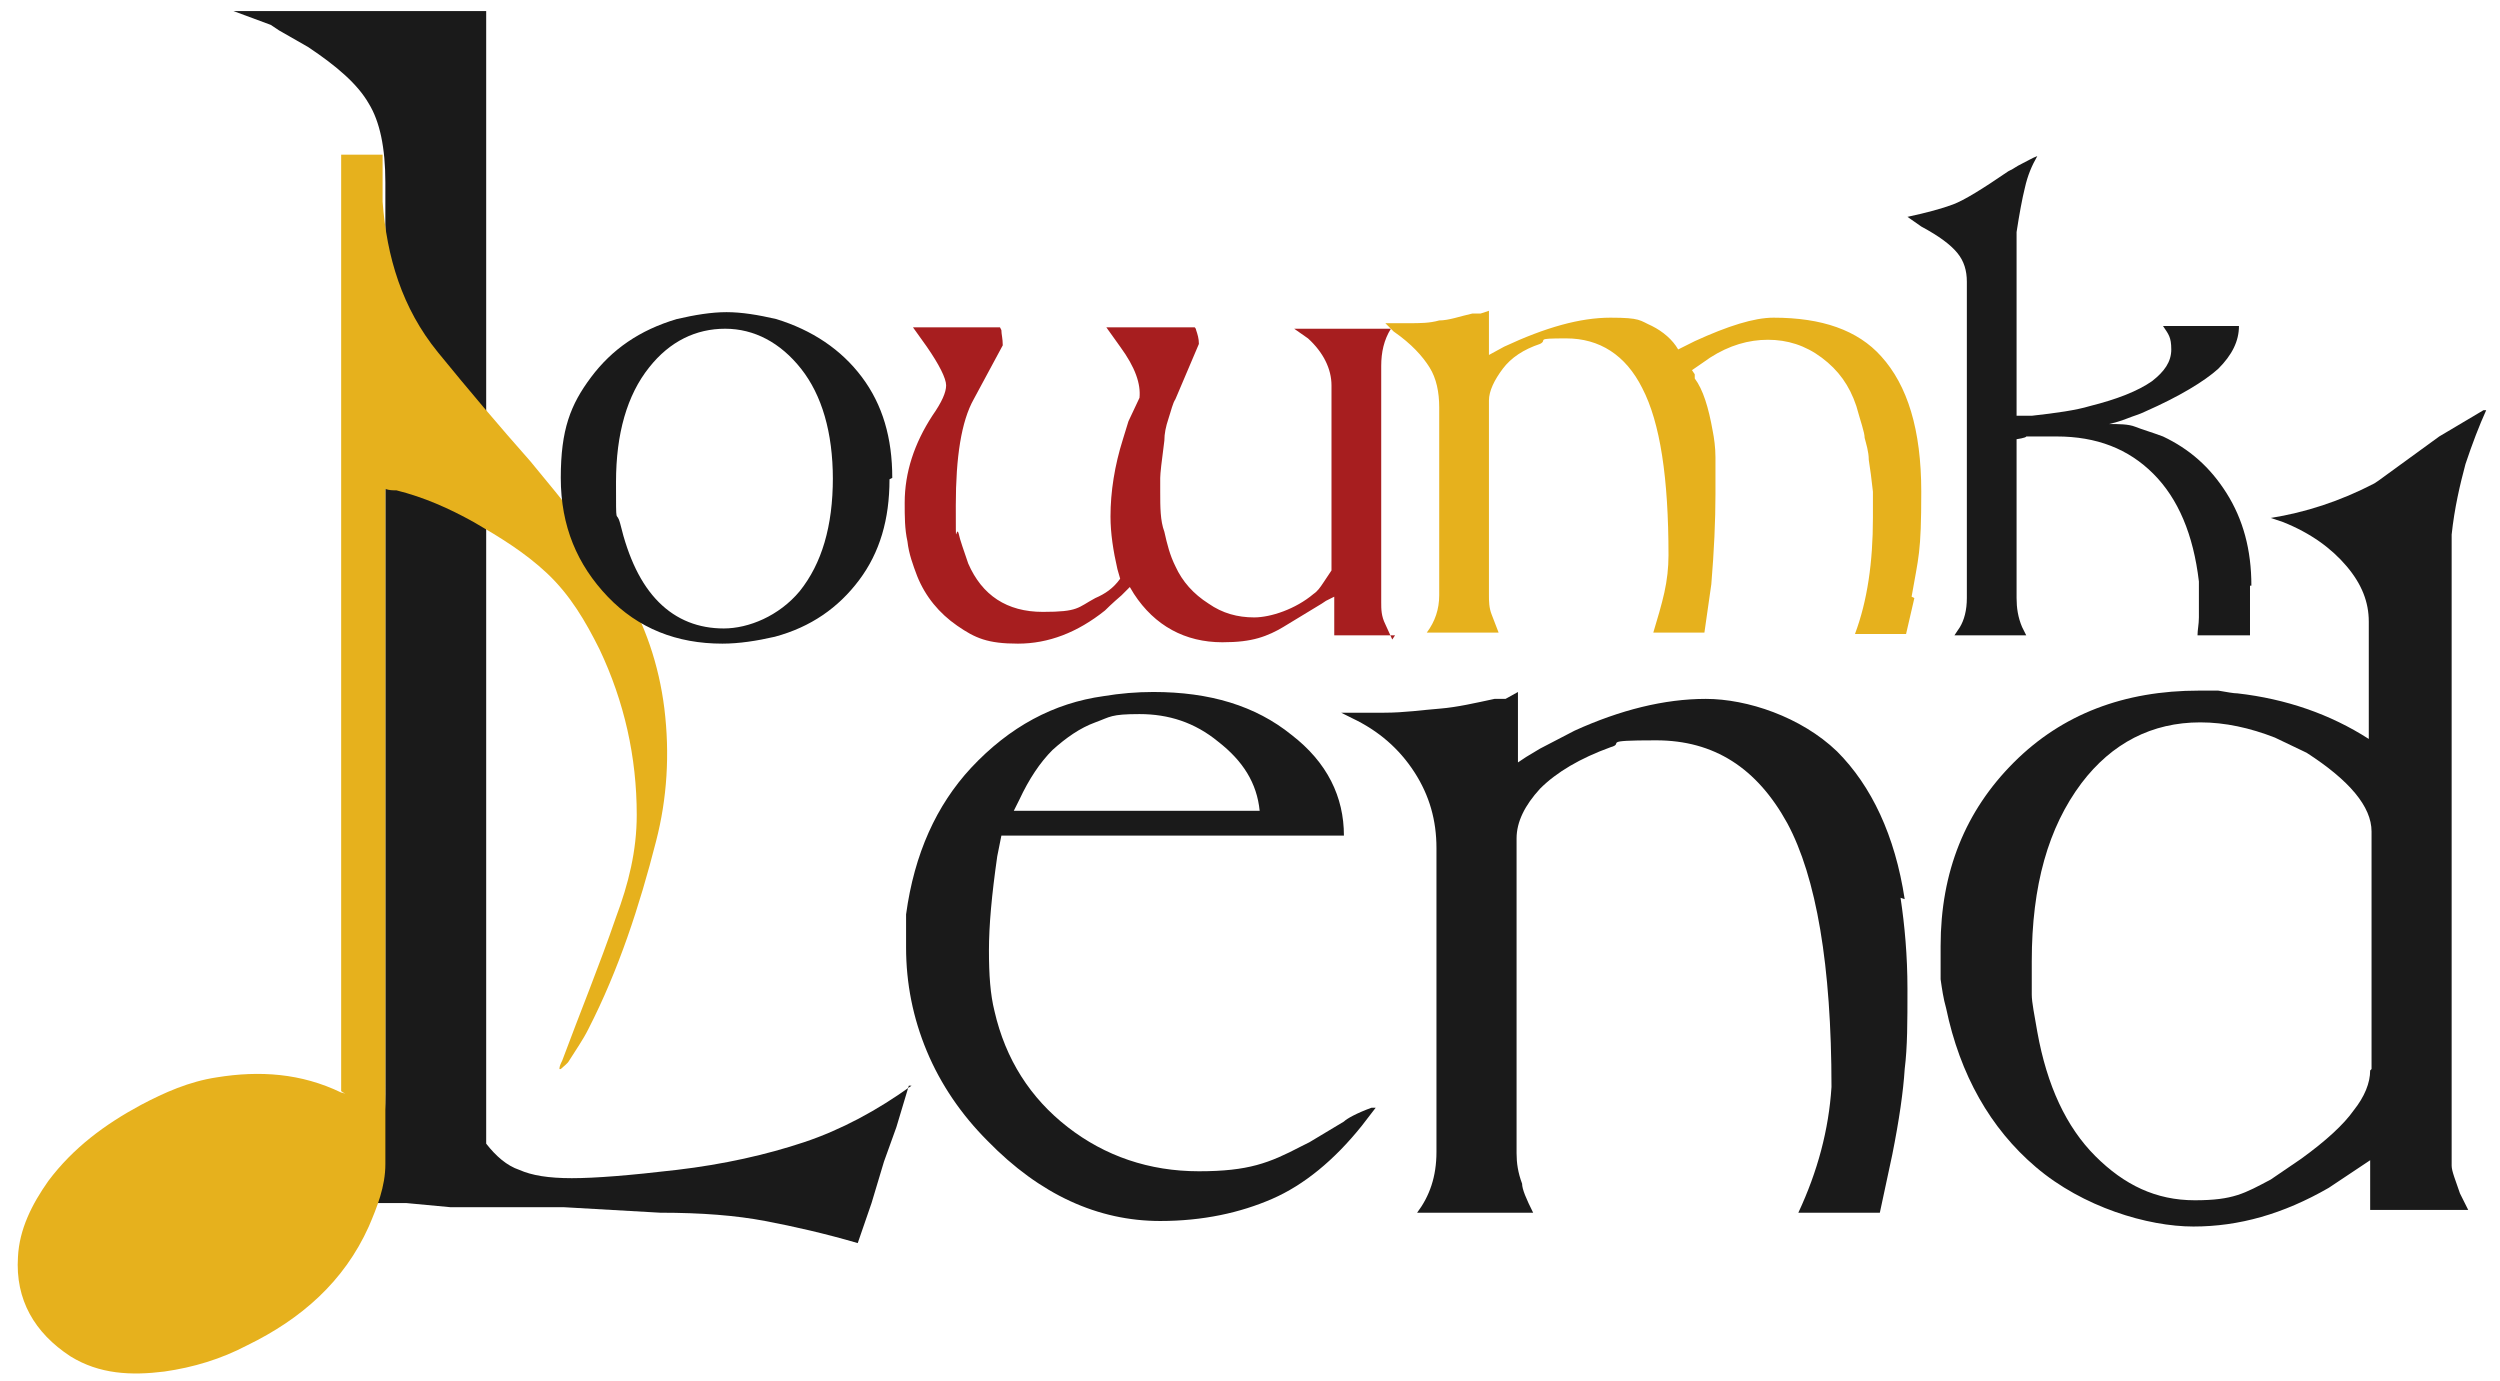
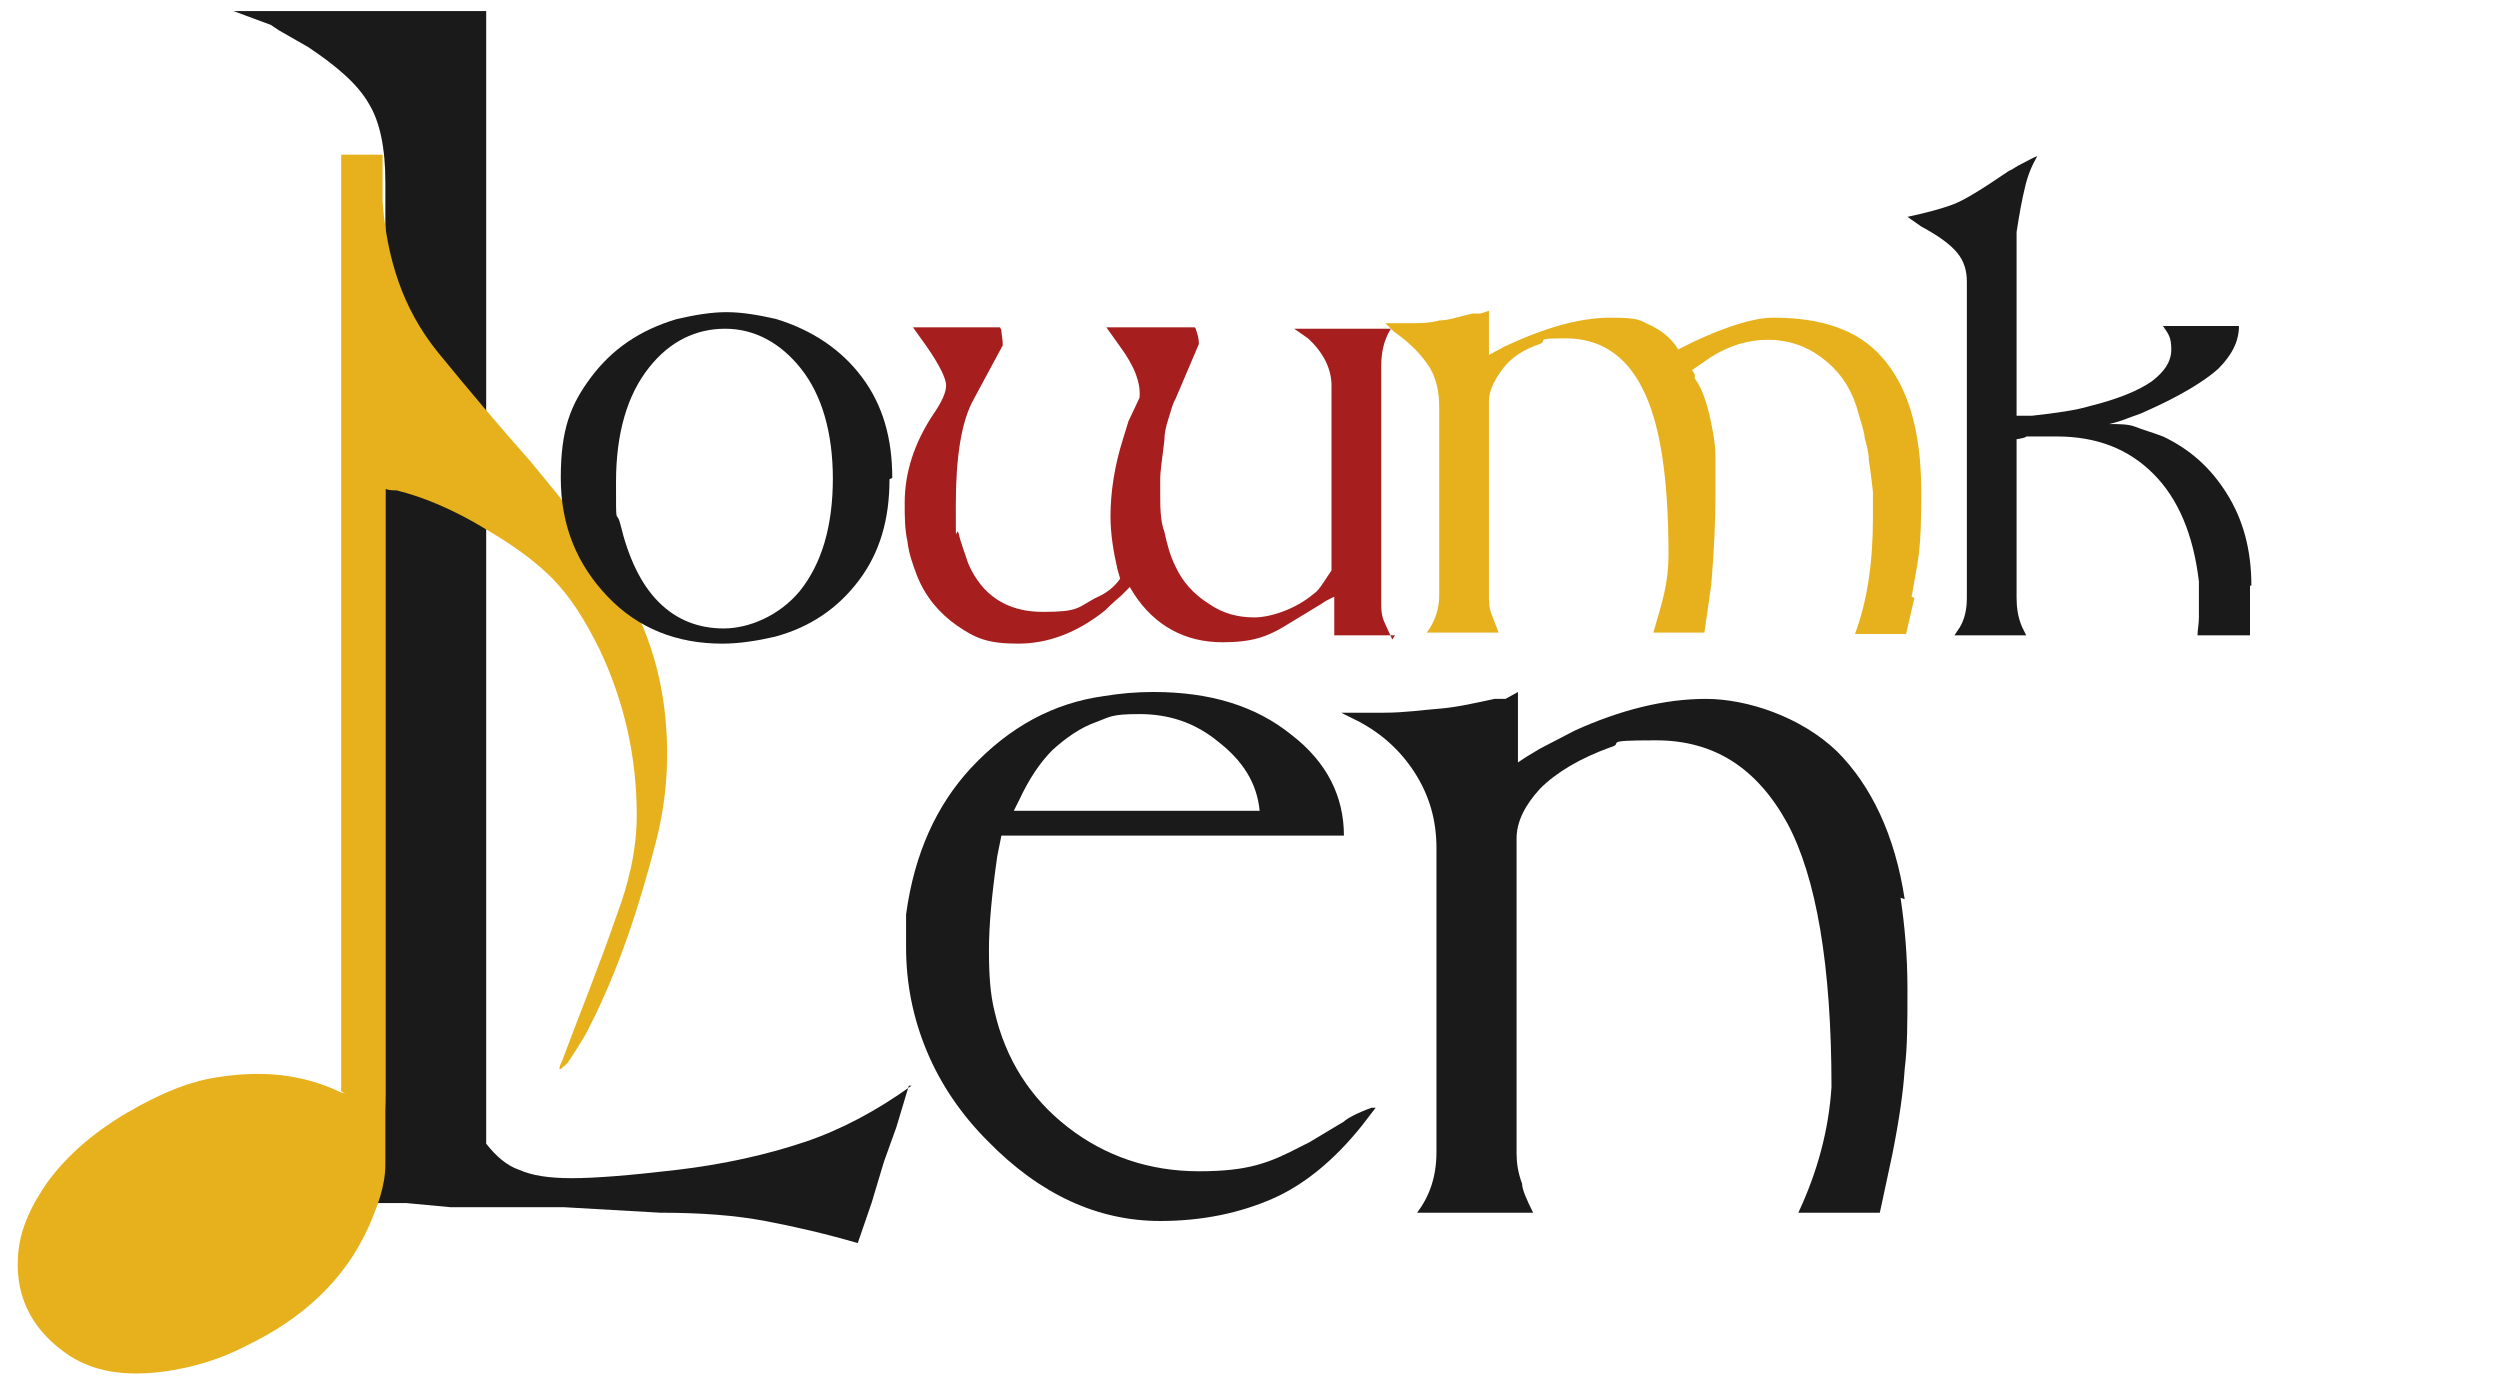
<svg xmlns="http://www.w3.org/2000/svg" id="Ebene_1" data-name="Ebene 1" width="181" height="100" version="1.1" viewBox="0 0 181 100">
  <defs>
    <style>
      .cls-1 {
        fill: #e6b11d;
      }

      .cls-1, .cls-2, .cls-3 {
        stroke-width: 0px;
      }

      .cls-2 {
        fill: #1a1a1a;
      }

      .cls-3 {
        fill: #a71e1f;
      }
    </style>
  </defs>
  <g>
    <path class="cls-2" d="M65.8,78.6l-.9,3-.9,2.5-.9,3-1,2.9c-2.4-.7-4.6-1.2-6.7-1.6s-4.6-.6-7.6-.6l-7-.4h-8.2l-3.2-.3h-3.2c.6-1.1,1-2.2,1.3-3.3.2-1.1.4-2.7.4-4.6V13.2c0-2.5-.4-4.4-1.2-5.7-.8-1.4-2.3-2.7-4.4-4.1l-2.1-1.2-.6-.4-2.7-1h18.3v82c.7.9,1.5,1.6,2.4,1.9.9.4,2.1.6,3.8.6s4.2-.2,7.6-.6c3.4-.4,6.5-1.1,9.2-2,2.7-.9,5.3-2.3,7.8-4.1Z" />
    <path class="cls-2" d="M99.6,80.2l-1,1.3c-2,2.5-4.2,4.3-6.5,5.3s-5,1.6-8.1,1.6c-4.5,0-8.7-1.9-12.5-5.8-1.9-1.9-3.4-4.1-4.4-6.5-1-2.4-1.5-4.9-1.5-7.5s0-.8,0-1.3c0-.5,0-.9,0-1.1.6-4.4,2.2-7.9,4.7-10.6,2.8-3,6-4.7,9.6-5.2,1.2-.2,2.4-.3,3.6-.3,4.1,0,7.4,1,10,3.1,2.6,2,3.8,4.5,3.8,7.3h-24.8l-.3,1.5c-.4,2.8-.6,5-.6,6.8s.1,3.2.4,4.4c.8,3.5,2.6,6.3,5.3,8.4,2.7,2.1,5.9,3.2,9.5,3.2s5.1-.6,7.4-1.8l.6-.3,2.5-1.5c.2-.2.9-.6,2-1ZM91.2,58.7c-.2-2-1.2-3.6-3-5-1.7-1.4-3.6-2-5.7-2s-2.1.2-3.2.6c-1.1.4-2.1,1.1-3.1,2-.9.9-1.7,2.1-2.4,3.6l-.4.8h17.8Z" />
    <path class="cls-2" d="M137.6,65c.3,2,.5,4.2.5,6.6s0,4.2-.2,5.8c-.1,1.6-.4,3.7-.9,6.2l-.9,4.2h-5.9c1.4-3,2.2-6,2.4-9.1,0-8.8-1.1-15.2-3.2-19.1-2.2-4-5.3-6-9.5-6s-2.2.2-3.3.5c-2.2.8-3.9,1.8-5.1,3-1.1,1.2-1.7,2.4-1.7,3.6v22.8c0,.7.1,1.4.4,2.2,0,.4.3,1.1.8,2.1h-8.4c.9-1.2,1.4-2.6,1.4-4.4v-22c0-2-.5-3.8-1.6-5.5-1.1-1.7-2.6-3-4.5-3.9l-.8-.4h3.1c1.5,0,2.8-.2,4.1-.3,1.2-.1,2.5-.4,3.9-.7h.8l.9-.5v5.1l.6-.4,1-.6,2.5-1.3c3.3-1.5,6.5-2.3,9.5-2.3s6.9,1.3,9.5,3.8c2.5,2.5,4.2,6.1,4.9,10.7Z" />
-     <path class="cls-2" d="M180,29.7c-.5,1.1-1,2.4-1.5,3.9-.4,1.5-.8,3.2-1,5.1v42.7c0,1.5,0,2.5,0,3,0,.4.3,1.1.6,2l.6,1.2h-7.1v-3.6l-3,2c-3.3,1.9-6.5,2.8-9.8,2.8s-8-1.4-11.4-4.3c-3.3-2.8-5.5-6.7-6.5-11.5-.2-.7-.3-1.4-.4-2.1,0-.7,0-1.5,0-2.4,0-5.4,1.8-9.8,5.3-13.3,3.5-3.5,8-5.2,13.4-5.2h1.4c.6.1,1.1.2,1.4.2,3.5.4,6.7,1.5,9.5,3.3v-8.5c0-1.4-.5-2.7-1.6-4-1.1-1.3-2.6-2.4-4.6-3.2l-.9-.3c2.5-.4,5-1.2,7.5-2.5l.3-.2,4.4-3.2,3.2-1.9ZM171.7,77.4v-17.2c0-1.8-1.6-3.7-4.7-5.7l-2.3-1.1c-1.8-.7-3.6-1.1-5.4-1.1-3.5,0-6.4,1.5-8.6,4.4-2.4,3.2-3.6,7.4-3.6,12.9s0,1.8,0,2.4c0,.6.2,1.5.4,2.7.7,3.9,2.1,6.9,4.2,9,2.1,2.1,4.4,3.2,7.2,3.2s3.6-.5,5.5-1.5l2.2-1.5c1.8-1.3,3.1-2.5,3.8-3.5.8-1,1.2-2,1.2-2.9Z" />
  </g>
  <path class="cls-1" d="M24.7,79V11.2h3c0,1.1,0,2.3,0,3.4.3,4,1.4,7.7,4,10.9,2.2,2.7,4.4,5.3,6.7,7.9,2.4,2.9,4.8,5.8,6.7,9.1,1.6,2.7,2.6,5.6,3,8.8.4,3.3.2,6.5-.6,9.6-1.2,4.7-2.7,9.3-4.9,13.6-.4.8-.9,1.5-1.4,2.3-.1.2-.4.4-.6.6,0,0,0,0-.1,0,0-.2.1-.4.2-.6,1.3-3.5,2.7-6.9,3.9-10.4.9-2.4,1.5-4.8,1.5-7.4,0-4.2-.9-8.2-2.7-12-1-2-2.1-3.9-3.8-5.5-1.6-1.5-3.4-2.6-5.3-3.7-1.8-1-3.6-1.8-5.6-2.3-.3,0-.5,0-.8-.1,0,.1,0,.2,0,.3,0,5.7,0,11.4,0,17.1,0,4.1,0,8.3,0,12.4,0,5.4,0,10.8,0,16.1,0,1,0,2,0,3,0,1.6-.6,3.1-1.2,4.5-1.8,4-4.9,6.7-8.8,8.6-1.9,1-3.9,1.6-6,1.9-2.4.3-4.7.2-6.8-1.1-2.6-1.7-4-4.1-3.8-7.2.1-2,1-3.8,2.2-5.5,1.8-2.4,4.1-4.1,6.7-5.5,1.7-.9,3.5-1.7,5.5-2,3.1-.5,6.1-.3,9,1.1,0,0,.1,0,.3.1Z" />
  <g>
    <path class="cls-2" d="M64.4,34.7c0,2.9-.7,5.3-2.2,7.3-1.5,2-3.5,3.4-6.1,4.1-1.3.3-2.6.5-3.8.5-3.3,0-6.1-1.1-8.3-3.4-2.2-2.3-3.4-5.1-3.4-8.6s.7-5.3,2.2-7.3c1.5-2,3.5-3.4,6.2-4.2,1.3-.3,2.5-.5,3.6-.5s2.3.2,3.6.5c2.6.8,4.7,2.2,6.2,4.2,1.5,2,2.2,4.4,2.2,7.3ZM60.3,34.7c0-3.4-.8-6.1-2.3-8-1.5-1.9-3.4-2.9-5.5-2.9s-4,.9-5.5,2.8c-1.6,2-2.4,4.8-2.4,8.3s0,1.9.3,3c.6,2.5,1.5,4.4,2.8,5.7,1.3,1.3,2.9,1.9,4.7,1.9s4-.9,5.5-2.7c1.6-2,2.4-4.7,2.4-8.2Z" />
    <path class="cls-3" d="M101,46h-4.4v-2.8l-.6.3-.3.2-2.8,1.7c-.5.3-1.1.6-1.8.8-.7.2-1.5.3-2.6.3-2.7,0-4.9-1.2-6.4-3.5l-.3-.5c-.3.3-.5.5-.6.6-.7.6-1.1,1-1.2,1.1-2,1.6-4.1,2.4-6.3,2.4s-3.1-.4-4.4-1.3c-1.3-.9-2.3-2.1-2.9-3.6-.3-.8-.6-1.6-.7-2.5-.2-.9-.2-1.8-.2-2.8,0-2.2.7-4.3,2-6.3.7-1,1-1.7,1-2.2s-.5-1.5-1.4-2.8l-1-1.4h6.3c0,0,.1.2.1.2,0,.3.1.6.1,1.1l-2.1,3.9c-.9,1.6-1.3,4.2-1.3,7.7s0,1.4.2,2c.1.5.4,1.3.7,2.2,1,2.3,2.8,3.5,5.4,3.5s2.5-.3,3.8-1c.7-.3,1.3-.7,1.8-1.4l-.2-.7c-.3-1.3-.5-2.6-.5-3.8,0-1.8.3-3.7.9-5.6l.4-1.3.8-1.7c.1-1-.3-2.2-1.4-3.7l-1-1.4h6.4c0,0,.1.1.1.2.1.3.2.6.2,1l-1.7,4c-.2.3-.3.8-.5,1.4-.2.6-.3,1.1-.3,1.6-.2,1.5-.3,2.4-.3,2.7v1c0,1.1,0,2.1.3,2.9.2.9.4,1.7.8,2.5.5,1.1,1.3,2,2.4,2.7,1,.7,2.1,1,3.3,1s3-.6,4.3-1.7c.3-.2.5-.5.7-.8.2-.3.4-.6.6-.9v-13.4c0-1.2-.6-2.4-1.7-3.4l-1-.7h7c-.5.8-.7,1.7-.7,2.7v17.1c0,.5,0,1,.3,1.6l.5,1.1Z" />
    <path class="cls-1" d="M138.6,43.3l-.6,2.6h-3.7c.9-2.4,1.3-5.2,1.3-8.4v-1.9c-.1-.9-.2-1.7-.3-2.3,0-.6-.2-1.2-.3-1.6,0-.4-.3-1.2-.6-2.3-.5-1.5-1.3-2.6-2.5-3.5-1.2-.9-2.5-1.3-3.9-1.3s-2.8.4-4.2,1.3c-.3.2-.7.5-1.3.9l.2.3v.3c.6.8,1,2.1,1.3,3.8.1.5.2,1.2.2,1.9,0,.7,0,1.6,0,2.7,0,1.9-.1,4.1-.3,6.5l-.5,3.5h-3.7c.3-1,.6-2,.8-2.9.2-.9.3-1.8.3-2.7,0-5.6-.6-9.6-1.9-12.1-1.2-2.4-3.1-3.6-5.5-3.6s-1.3.1-1.9.4c-1.2.4-2.1,1-2.7,1.8-.6.8-1,1.6-1,2.3v14.1c0,.4,0,.9.2,1.4l.5,1.3h-5.2c.6-.8.9-1.7.9-2.7v-13.6c0-1.1-.2-2.1-.7-2.9-.5-.8-1.3-1.7-2.6-2.6l-.6-.6h1.7c.8,0,1.5,0,2.2-.2.7,0,1.5-.3,2.4-.5h.6c0,0,.6-.2.6-.2v3.2l1.1-.6c3-1.4,5.5-2.1,7.7-2.1s2.1.2,3,.6c.8.4,1.5,1,1.9,1.7l1.2-.6c2.4-1.1,4.3-1.7,5.7-1.7,3.5,0,6.1.9,7.8,2.8,1.9,2.1,2.9,5.3,2.9,9.8s-.2,4.7-.7,7.6Z" />
    <path class="cls-2" d="M162.9,42.4v3.6h-3.8c0-.4.1-.8.1-1.3,0-.5,0-1,0-1.4s0-.9,0-1.2c-.4-3.4-1.5-6-3.3-7.8-1.8-1.8-4.1-2.7-7-2.7h-2.2c0,.1-.7.2-.7.2v11.5c0,.7.1,1.4.4,2.1l.3.6h-5.2l.4-.6c.3-.5.5-1.2.5-2.1v-22.9c0-.8-.2-1.5-.7-2.1-.5-.6-1.3-1.2-2.6-1.9l-1-.7c1.4-.3,2.5-.6,3.3-.9.8-.3,2.1-1.1,4-2.4.2-.1.4-.2.7-.4.6-.3,1.1-.6,1.4-.7-.4.7-.7,1.4-.9,2.3-.2.8-.4,1.9-.6,3.2v13.3h1.1c1.8-.2,3.2-.4,4.2-.7,2-.5,3.5-1.1,4.5-1.8.9-.7,1.4-1.4,1.4-2.3s-.2-1.1-.6-1.7h5.5c0,1.1-.5,2.1-1.5,3.1-1,.9-2.8,2-5.3,3.1-.4.2-.8.3-1.3.5-.5.2-.9.3-1.3.4.7,0,1.4,0,1.9.2.5.2,1.2.4,2,.7,1.9.9,3.4,2.2,4.6,4.1,1.2,1.9,1.8,4.1,1.8,6.7Z" />
  </g>
</svg>